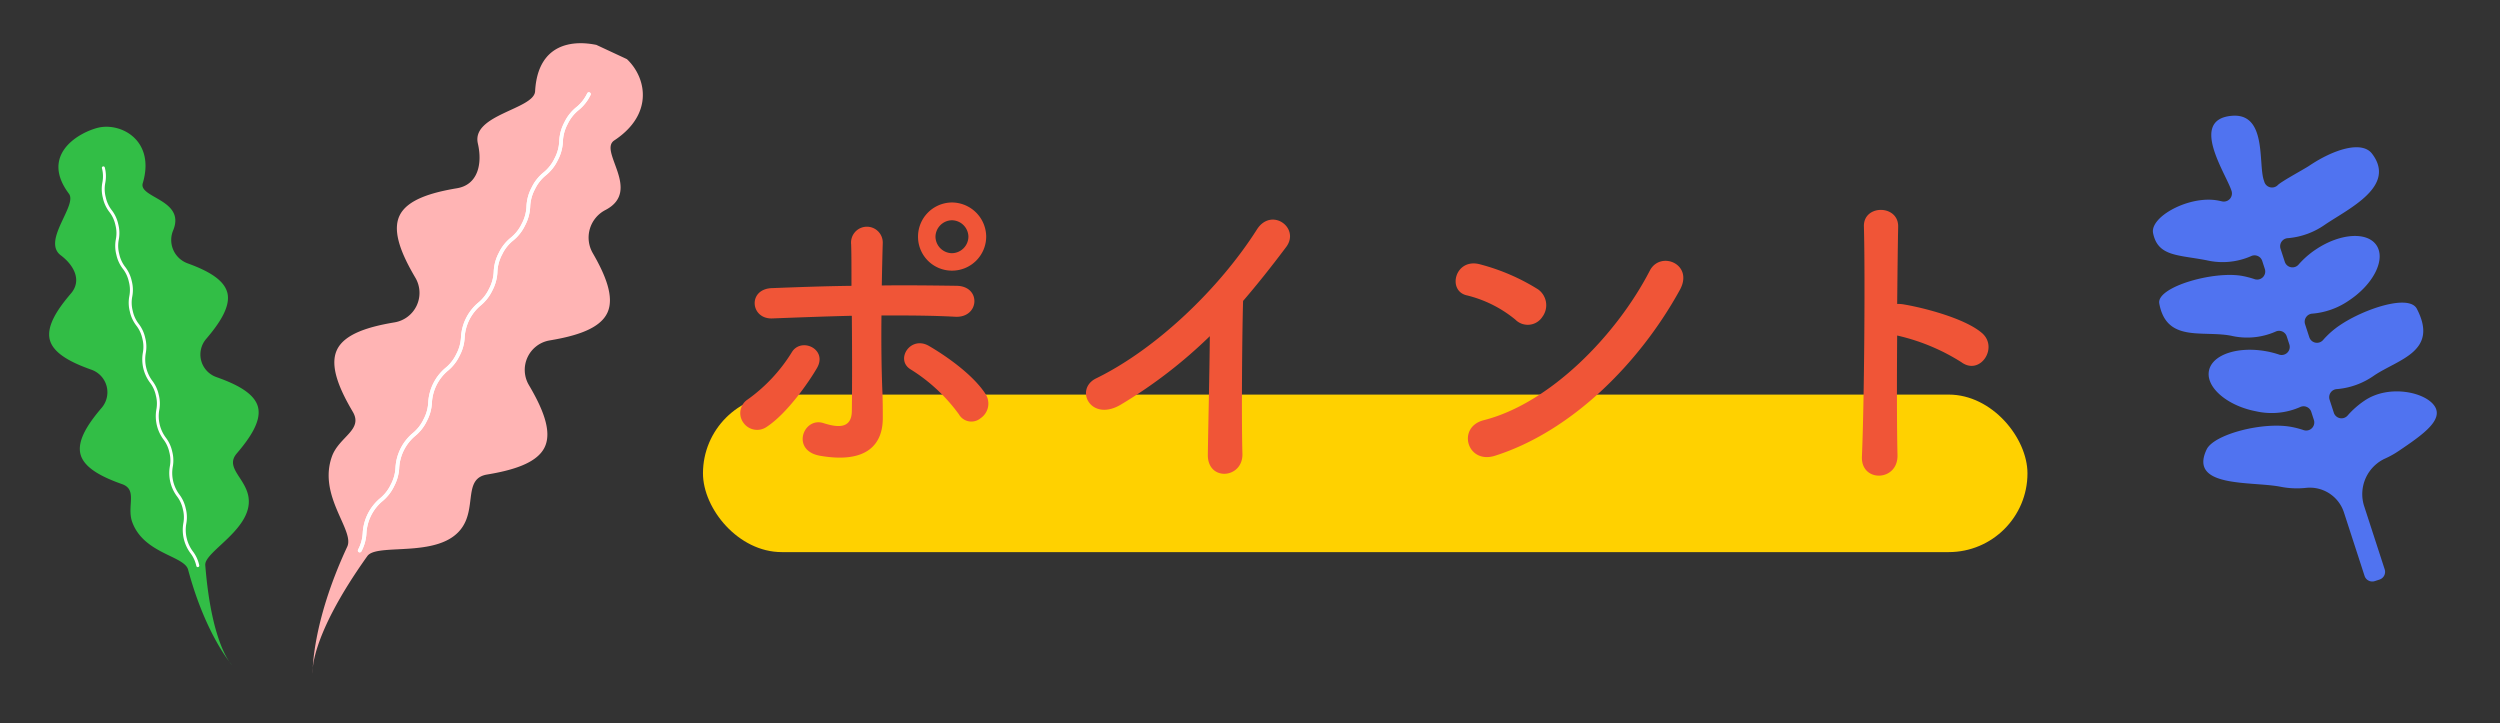
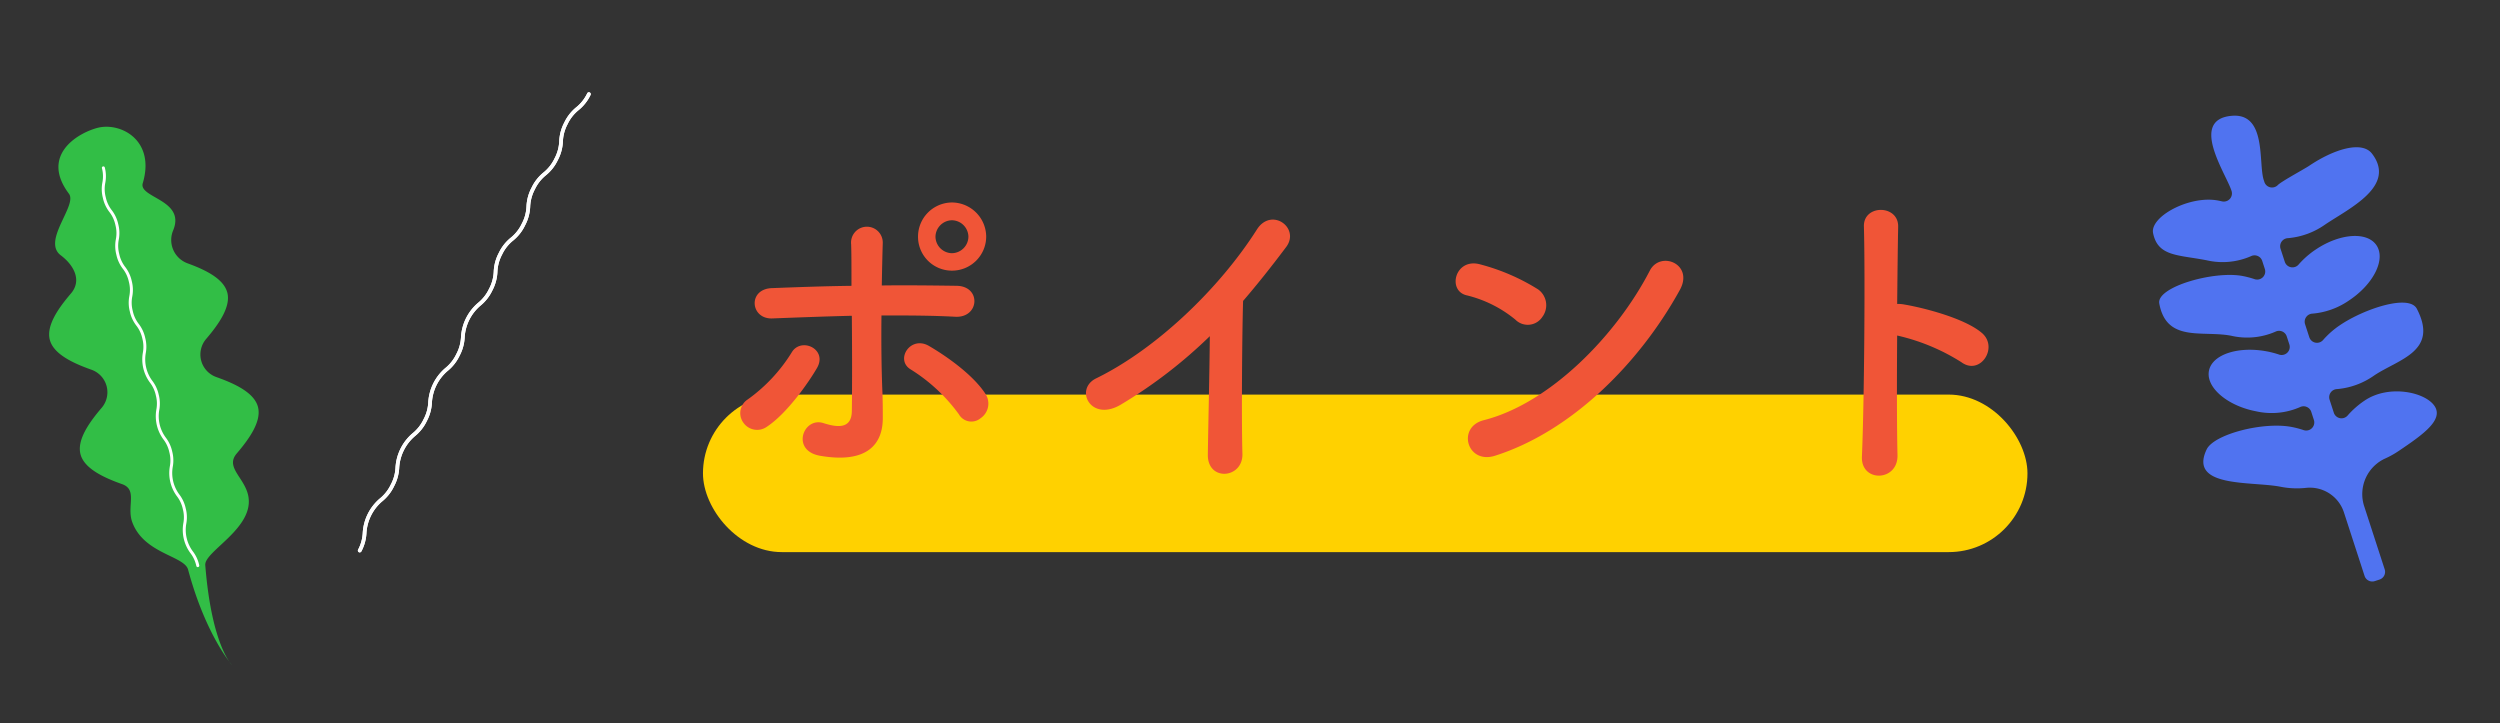
<svg xmlns="http://www.w3.org/2000/svg" width="349.189" height="100.985" viewBox="0 0 349.189 100.985">
  <rect x="0" y="0" width="349.189" height="100.985" fill="#333333" stroke="none" />
  <defs>
    <clipPath id="clip-path">
      <rect id="矩形_124" data-name="矩形 124" width="32.405" height="96.314" transform="translate(0 0)" fill="none" />
    </clipPath>
  </defs>
  <g id="组_469" data-name="组 469" transform="translate(-122.812 -19.497)">
    <rect id="矩形_95" data-name="矩形 95" width="185" height="22" rx="11" transform="translate(221 74.612)" fill="#ffd100" />
    <path id="路径_666" data-name="路径 666" d="M39.56-31.05a4.81,4.81,0,0,0-4.784-4.784,4.771,4.771,0,0,0-4.738,4.784,4.731,4.731,0,0,0,4.738,4.738A4.771,4.771,0,0,0,39.56-31.05ZM38.778-5.7a2.474,2.474,0,0,0,.736-3.312c-1.84-2.9-5.934-5.612-7.912-6.762-2.622-1.564-4.83,1.932-2.576,3.266a23.971,23.971,0,0,1,6.716,6.256A2.011,2.011,0,0,0,38.778-5.7ZM20.792-20.01c.046,4.83.046,10.074,0,13.34-.046,2.53-2.07,2.254-3.956,1.656-2.806-.92-4.6,3.818-.506,4.554C22.908.69,25.116-2.07,25.116-5.7c0-1.288,0-2.024-.046-3.5-.138-3.174-.184-7.13-.138-10.856,3.45,0,6.9,0,10.3.184s3.68-4.278.184-4.324c-3.4-.046-6.9-.092-10.442-.046.046-2.392.092-4.508.138-5.934a2.215,2.215,0,1,0-4.416.184c.046,1.288.046,3.358.046,5.8-3.726.046-7.5.184-11.132.322-3.4.138-2.99,4.37.092,4.232C13.386-19.78,17.112-19.918,20.792-20.01ZM8.924-4.508c2.852-1.886,5.842-6.21,6.992-8.188,1.564-2.668-2.254-4.416-3.542-2.162A22.816,22.816,0,0,1,6.256-8.326a2.272,2.272,0,0,0-.6,3.266A2.341,2.341,0,0,0,8.924-4.508ZM37.076-31.05a2.337,2.337,0,0,1-2.3,2.3,2.337,2.337,0,0,1-2.3-2.3,2.337,2.337,0,0,1,2.3-2.3A2.337,2.337,0,0,1,37.076-31.05ZM70.794-17.158c-.046,5.382-.23,12.88-.276,16.56-.046,3.772,4.922,3.358,4.83-.138-.138-4.6-.046-16.652.092-21.344,1.978-2.3,3.956-4.784,6.026-7.544,1.978-2.668-2.07-5.612-4.094-2.438-5.2,8.188-13.984,16.652-22.448,20.792-3.128,1.518-.736,6.21,3.5,3.634A67.249,67.249,0,0,0,70.794-17.158Zm65.642-6.44c2.024-3.634-2.714-5.566-4.186-2.714C127.6-17.3,118.312-7.774,109.066-5.428c-3.818.966-2.346,6.21,1.564,4.968C121.21-3.818,130.732-13.248,136.436-23.6Zm-19.182,3.726a2.72,2.72,0,0,0-.6-3.818,29.174,29.174,0,0,0-8.1-3.5c-3.5-.966-4.646,3.68-1.886,4.324a16.979,16.979,0,0,1,6.808,3.4A2.436,2.436,0,0,0,117.254-19.872ZM166.8-17.25a28.513,28.513,0,0,1,8.97,3.726c2.622,1.932,5.244-2.07,2.852-4.094-2.484-2.116-8.464-3.588-11.04-4a4.731,4.731,0,0,0-.782-.046c.046-4.508.092-8.51.138-10.764.092-3.128-4.876-3.174-4.784-.046.184,6.624.046,24.656-.276,32.108-.184,3.68,5.06,3.542,4.968-.184S166.75-10.9,166.8-17.25Z" transform="translate(221 83.612)" fill="#f05537" />
    <g id="组_216" data-name="组 216" transform="translate(416.596 41.356) rotate(-18)">
      <g id="组_201" data-name="组 201" transform="translate(0 0)">
        <path id="路径_388" data-name="路径 388" d="M26.52,29.7c3.923-1.124,6.579-3.864,5.933-6.12s-4.35-3.173-8.274-2.049a12.061,12.061,0,0,0-2.913,1.255,1.128,1.128,0,0,1-1.707-.973V19.9A1.133,1.133,0,0,1,21,18.816a10.52,10.52,0,0,0,5.516-.2c3.923-1.124,11.181-2.013,9.3-7.391-.776-2.214-4.944-2.232-8.867-1.108-.807.231-4.327.862-5.008,1.211A1.126,1.126,0,0,1,20.294,10.3q0-.13,0-.263c0-2.491,3.325-8.789-1.478-9.9-5.86-1.352-3.271,7.406-3.271,9.9,0,.018,0,.036,0,.054a1.136,1.136,0,0,1-1.738.981q-.216-.131-.442-.256C9.8,8.837,3.562,10,3.3,12.333c-.369,3.325,2.377,3.935,5.946,5.914A9.88,9.88,0,0,0,15.3,19.615,1.129,1.129,0,0,1,16.6,20.73v1.183a1.13,1.13,0,0,1-1.807.906,12.627,12.627,0,0,0-1.426-.919C9.8,19.921,1.4,19.613,1.087,21.939c-.739,5.542,4.594,5.413,8.163,7.392A9.879,9.879,0,0,0,15.3,30.7,1.129,1.129,0,0,1,16.6,31.814V33A1.13,1.13,0,0,1,14.8,33.9a12.627,12.627,0,0,0-1.426-.919C9.8,31,5.919,30.971,4.781,33.023s.9,5.413,4.468,7.392A9.879,9.879,0,0,0,15.3,41.782,1.129,1.129,0,0,1,16.6,42.9v1.183a1.13,1.13,0,0,1-1.807.906,12.628,12.628,0,0,0-1.426-.919c-3.569-1.979-10.667-2.4-12.284-.7C-3.044,47.709,5.681,49.519,9.25,51.5a11.852,11.852,0,0,0,3.327,1.258A5.005,5.005,0,0,1,16.6,57.647v9.342a1.132,1.132,0,0,0,1.132,1.132h.692a1.132,1.132,0,0,0,1.132-1.132V57.675a5.471,5.471,0,0,1,4.927-5.4,12.528,12.528,0,0,0,2.033-.407c3.923-1.124,7.356-2.18,6.71-4.436S28.1,42.574,24.179,43.7a12.061,12.061,0,0,0-2.913,1.255,1.128,1.128,0,0,1-1.707-.973V42.069A1.133,1.133,0,0,1,21,40.983a10.52,10.52,0,0,0,5.516-.2c3.923-1.124,9.665-.372,8.557-7.022-.386-2.314-6.974-2.271-10.9-1.147a12.061,12.061,0,0,0-2.913,1.255A1.128,1.128,0,0,1,19.56,32.9V30.985A1.133,1.133,0,0,1,21,29.9a10.52,10.52,0,0,0,5.516-.2" transform="translate(0 0)" fill="#5073f0" />
      </g>
    </g>
    <g id="组_217" data-name="组 217" transform="matrix(0.966, -0.259, 0.259, 0.966, 122.812, 41.007)">
      <g id="组_237" data-name="组 237" transform="translate(0 0)">
        <path id="路径_386" data-name="路径 386" d="M25.647,26.888c0-1.941-2.021-3.761-4.266-5.333a3.469,3.469,0,0,1-.772-5.006c2.8-3.682-3.535-5.617-2.407-7.448C21.51,3.723,17.374,0,14.064,0c-2.9,0-8.687,1.655-6.2,7.859.749,1.871-5.378,5.378-3.332,8,1.452,1.858,1.943,4.184,0,5.518C2.18,22.986,0,24.872,0,26.888s2.18,3.9,4.527,5.514a3.34,3.34,0,0,1,0,5.518C2.18,39.532,0,41.418,0,43.434s2.18,3.9,4.527,5.514c1.943,1.335-.218,3.171,0,5.518.436,4.687,5.814,6.394,5.814,8.41,0,9.514,2.482,14.478,2.482,14.478s-2.068-3.309,0-14.478c.367-1.982,8.687-3.309,8.3-8.41-.179-2.331-1.945-4.183-.018-5.506,2.355-1.615,4.546-3.505,4.546-5.526s-2.18-3.9-4.527-5.514a3.34,3.34,0,0,1,0-5.518c2.347-1.612,4.527-3.5,4.527-5.514" transform="translate(0)" fill="#32be46" />
        <path id="路径_387" data-name="路径 387" d="M.919,57.5H.913a.207.207,0,0,1-.2-.213,4.476,4.476,0,0,0-.341-1.974,5.444,5.444,0,0,1,.122-4.235,4.469,4.469,0,0,0,.455-1.951,4.46,4.46,0,0,0-.341-1.972A5.443,5.443,0,0,1,.73,42.919a4.477,4.477,0,0,0,.455-1.95A4.471,4.471,0,0,0,.844,39a5.441,5.441,0,0,1,.122-4.232,4.468,4.468,0,0,0,.455-1.949,4.469,4.469,0,0,0-.341-1.972A5.436,5.436,0,0,1,1.2,26.611a4.472,4.472,0,0,0,.455-1.95,4.468,4.468,0,0,0-.341-1.972,4.871,4.871,0,0,1-.368-2.129,4.874,4.874,0,0,1,.49-2.1,4.469,4.469,0,0,0,.455-1.95,4.463,4.463,0,0,0-.341-1.972,4.872,4.872,0,0,1-.367-2.129,4.874,4.874,0,0,1,.49-2.1,4.471,4.471,0,0,0,.455-1.949,4.475,4.475,0,0,0-.341-1.972,4.868,4.868,0,0,1-.368-2.128,4.881,4.881,0,0,1,.49-2.1A4.46,4.46,0,0,0,2.367.2.207.207,0,0,1,2.78.213a4.876,4.876,0,0,1-.491,2.1,4.471,4.471,0,0,0-.455,1.95,4.463,4.463,0,0,0,.341,1.972,4.868,4.868,0,0,1,.368,2.128,4.876,4.876,0,0,1-.491,2.1A4.467,4.467,0,0,0,1.6,12.419a4.465,4.465,0,0,0,.341,1.972,4.87,4.87,0,0,1,.367,2.129,4.877,4.877,0,0,1-.49,2.1,4.478,4.478,0,0,0-.455,1.95A4.468,4.468,0,0,0,1.7,22.545a4.871,4.871,0,0,1,.368,2.129,4.885,4.885,0,0,1-.49,2.1A5.029,5.029,0,0,0,1.467,30.7a4.868,4.868,0,0,1,.368,2.128,4.874,4.874,0,0,1-.491,2.1,5.032,5.032,0,0,0-.113,3.921A4.872,4.872,0,0,1,1.6,40.981a4.885,4.885,0,0,1-.491,2.1A5.031,5.031,0,0,0,1,47.008a4.879,4.879,0,0,1,.367,2.129,4.88,4.88,0,0,1-.49,2.106,5.035,5.035,0,0,0-.114,3.925,4.876,4.876,0,0,1,.368,2.13.207.207,0,0,1-.207.2" transform="translate(10.87 5.389)" fill="#fff" />
      </g>
    </g>
    <g id="组_215" data-name="组 215" transform="translate(192.664 19.497) rotate(25)" clip-path="url(#clip-path)">
-       <path id="路径_405" data-name="路径 405" d="M32.042,33.593c0-2.425-2.525-4.7-5.33-6.663a4.334,4.334,0,0,1-.965-6.254c3.5-4.6-4.416-7.017-3.008-9.306C26.874,4.651,21.706,0,17.572,0,13.954,0,6.719,2.067,9.819,9.819c.935,2.338-6.719,6.719-4.163,9.99,1.813,2.321,2.428,5.227,0,6.894C2.724,28.718,0,31.074,0,33.593s2.724,4.875,5.657,6.889a4.173,4.173,0,0,1,0,6.894C2.724,49.391,0,51.747,0,54.265s2.724,4.875,5.657,6.889c2.428,1.668-.273,3.961,0,6.894C6.2,73.9,12.92,76.037,12.92,78.556c0,11.887,3.1,18.088,3.1,18.088s-2.584-4.135,0-18.088c.458-2.477,10.853-4.135,10.364-10.507-.223-2.912-2.431-5.227-.022-6.879,2.942-2.018,5.679-4.379,5.679-6.9s-2.724-4.875-5.657-6.889a4.173,4.173,0,0,1,0-6.894c2.933-2.015,5.657-4.371,5.657-6.889" transform="translate(0 -0.33)" fill="#ffb4b4" />
      <path id="路径_406" data-name="路径 406" d="M1.148,71.837H1.14a.259.259,0,0,1-.251-.266,5.593,5.593,0,0,0-.426-2.466,6.8,6.8,0,0,1,.153-5.292,5.584,5.584,0,0,0,.568-2.438,5.572,5.572,0,0,0-.426-2.464,6.8,6.8,0,0,1,.153-5.29,5.594,5.594,0,0,0,.569-2.436,5.586,5.586,0,0,0-.427-2.465,6.8,6.8,0,0,1,.153-5.288A5.583,5.583,0,0,0,1.776,41a5.584,5.584,0,0,0-.426-2.464A6.792,6.792,0,0,1,1.5,33.248a5.587,5.587,0,0,0,.568-2.436,5.582,5.582,0,0,0-.426-2.464,6.086,6.086,0,0,1-.459-2.66A6.089,6.089,0,0,1,1.8,23.06a5.583,5.583,0,0,0,.568-2.436A5.577,5.577,0,0,0,1.94,18.16a6.087,6.087,0,0,1-.459-2.66,6.09,6.09,0,0,1,.612-2.629,5.586,5.586,0,0,0,.569-2.435,5.591,5.591,0,0,0-.426-2.464,6.082,6.082,0,0,1-.459-2.659,6.1,6.1,0,0,1,.612-2.629A5.572,5.572,0,0,0,2.957.251a.259.259,0,0,1,.517.016,6.092,6.092,0,0,1-.613,2.628A5.586,5.586,0,0,0,2.293,5.33a5.576,5.576,0,0,0,.426,2.464,6.082,6.082,0,0,1,.459,2.659,6.092,6.092,0,0,1-.613,2.628A5.581,5.581,0,0,0,2,15.516a5.579,5.579,0,0,0,.426,2.464,6.084,6.084,0,0,1,.459,2.66,6.094,6.094,0,0,1-.612,2.628A5.6,5.6,0,0,0,1.7,25.7a5.582,5.582,0,0,0,.426,2.464,6.086,6.086,0,0,1,.459,2.66,6.1,6.1,0,0,1-.612,2.629,6.284,6.284,0,0,0-.142,4.9,6.082,6.082,0,0,1,.459,2.659,6.09,6.09,0,0,1-.613,2.627,6.286,6.286,0,0,0-.142,4.9A6.087,6.087,0,0,1,2,51.2a6.1,6.1,0,0,1-.613,2.629,6.286,6.286,0,0,0-.142,4.9,6.1,6.1,0,0,1,.458,2.66,6.1,6.1,0,0,1-.612,2.631,6.29,6.29,0,0,0-.143,4.9,6.092,6.092,0,0,1,.459,2.662.258.258,0,0,1-.258.251" transform="translate(13.581 6.403)" fill="#fff" />
      <path id="路径_407" data-name="路径 407" d="M1.148,71.837H1.14a.259.259,0,0,1-.251-.266,5.593,5.593,0,0,0-.426-2.466,6.8,6.8,0,0,1,.153-5.292,5.584,5.584,0,0,0,.568-2.438,5.572,5.572,0,0,0-.426-2.464,6.8,6.8,0,0,1,.153-5.29,5.594,5.594,0,0,0,.569-2.436,5.586,5.586,0,0,0-.427-2.465,6.8,6.8,0,0,1,.153-5.288A5.583,5.583,0,0,0,1.776,41a5.584,5.584,0,0,0-.426-2.464A6.792,6.792,0,0,1,1.5,33.248a5.587,5.587,0,0,0,.568-2.436,5.582,5.582,0,0,0-.426-2.464,6.086,6.086,0,0,1-.459-2.66A6.089,6.089,0,0,1,1.8,23.06a5.583,5.583,0,0,0,.568-2.436A5.577,5.577,0,0,0,1.94,18.16a6.087,6.087,0,0,1-.459-2.66,6.09,6.09,0,0,1,.612-2.629,5.586,5.586,0,0,0,.569-2.435,5.591,5.591,0,0,0-.426-2.464,6.082,6.082,0,0,1-.459-2.659,6.1,6.1,0,0,1,.612-2.629A5.572,5.572,0,0,0,2.957.251a.259.259,0,0,1,.517.016,6.092,6.092,0,0,1-.613,2.628A5.586,5.586,0,0,0,2.293,5.33a5.576,5.576,0,0,0,.426,2.464,6.082,6.082,0,0,1,.459,2.659,6.092,6.092,0,0,1-.613,2.628A5.581,5.581,0,0,0,2,15.516a5.579,5.579,0,0,0,.426,2.464,6.084,6.084,0,0,1,.459,2.66,6.094,6.094,0,0,1-.612,2.628A5.6,5.6,0,0,0,1.7,25.7a5.582,5.582,0,0,0,.426,2.464,6.086,6.086,0,0,1,.459,2.66,6.1,6.1,0,0,1-.612,2.629,6.284,6.284,0,0,0-.142,4.9,6.082,6.082,0,0,1,.459,2.659,6.09,6.09,0,0,1-.613,2.627,6.286,6.286,0,0,0-.142,4.9A6.087,6.087,0,0,1,2,51.2a6.1,6.1,0,0,1-.613,2.629,6.286,6.286,0,0,0-.142,4.9,6.1,6.1,0,0,1,.458,2.66,6.1,6.1,0,0,1-.612,2.631,6.29,6.29,0,0,0-.143,4.9,6.092,6.092,0,0,1,.459,2.662.258.258,0,0,1-.258.251" transform="translate(13.581 6.403)" fill="#fff" />
    </g>
  </g>
</svg>